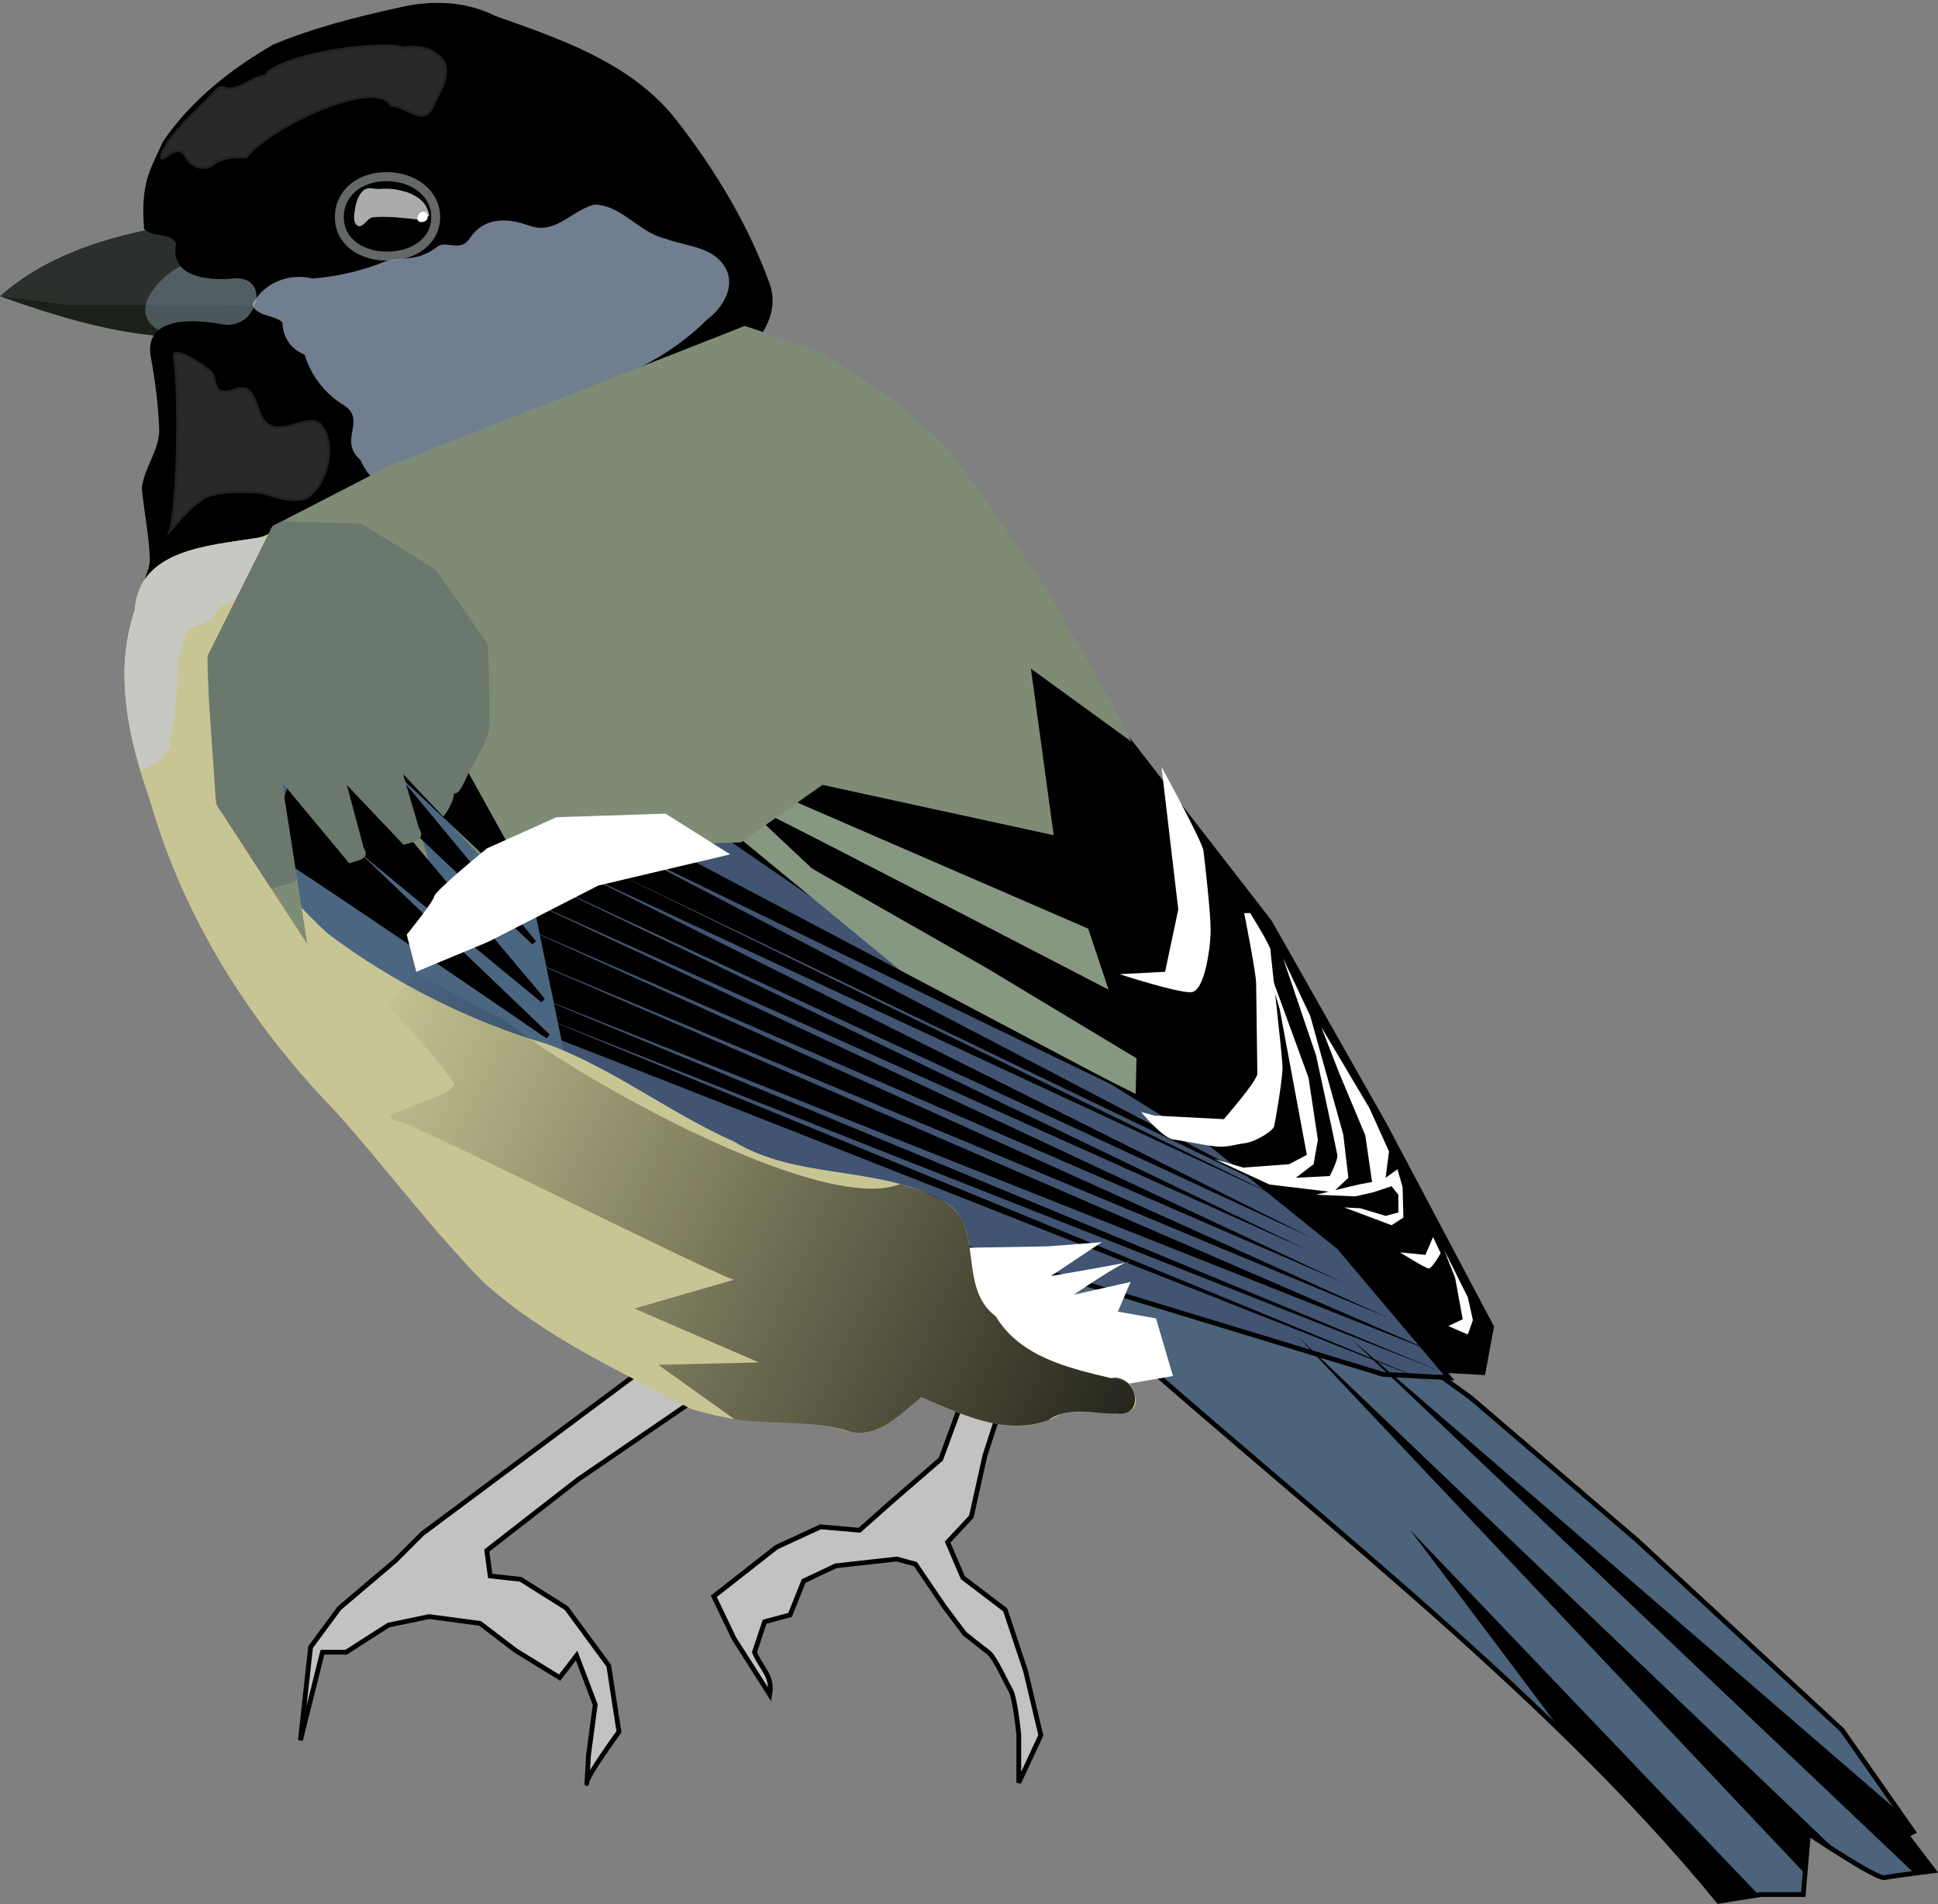
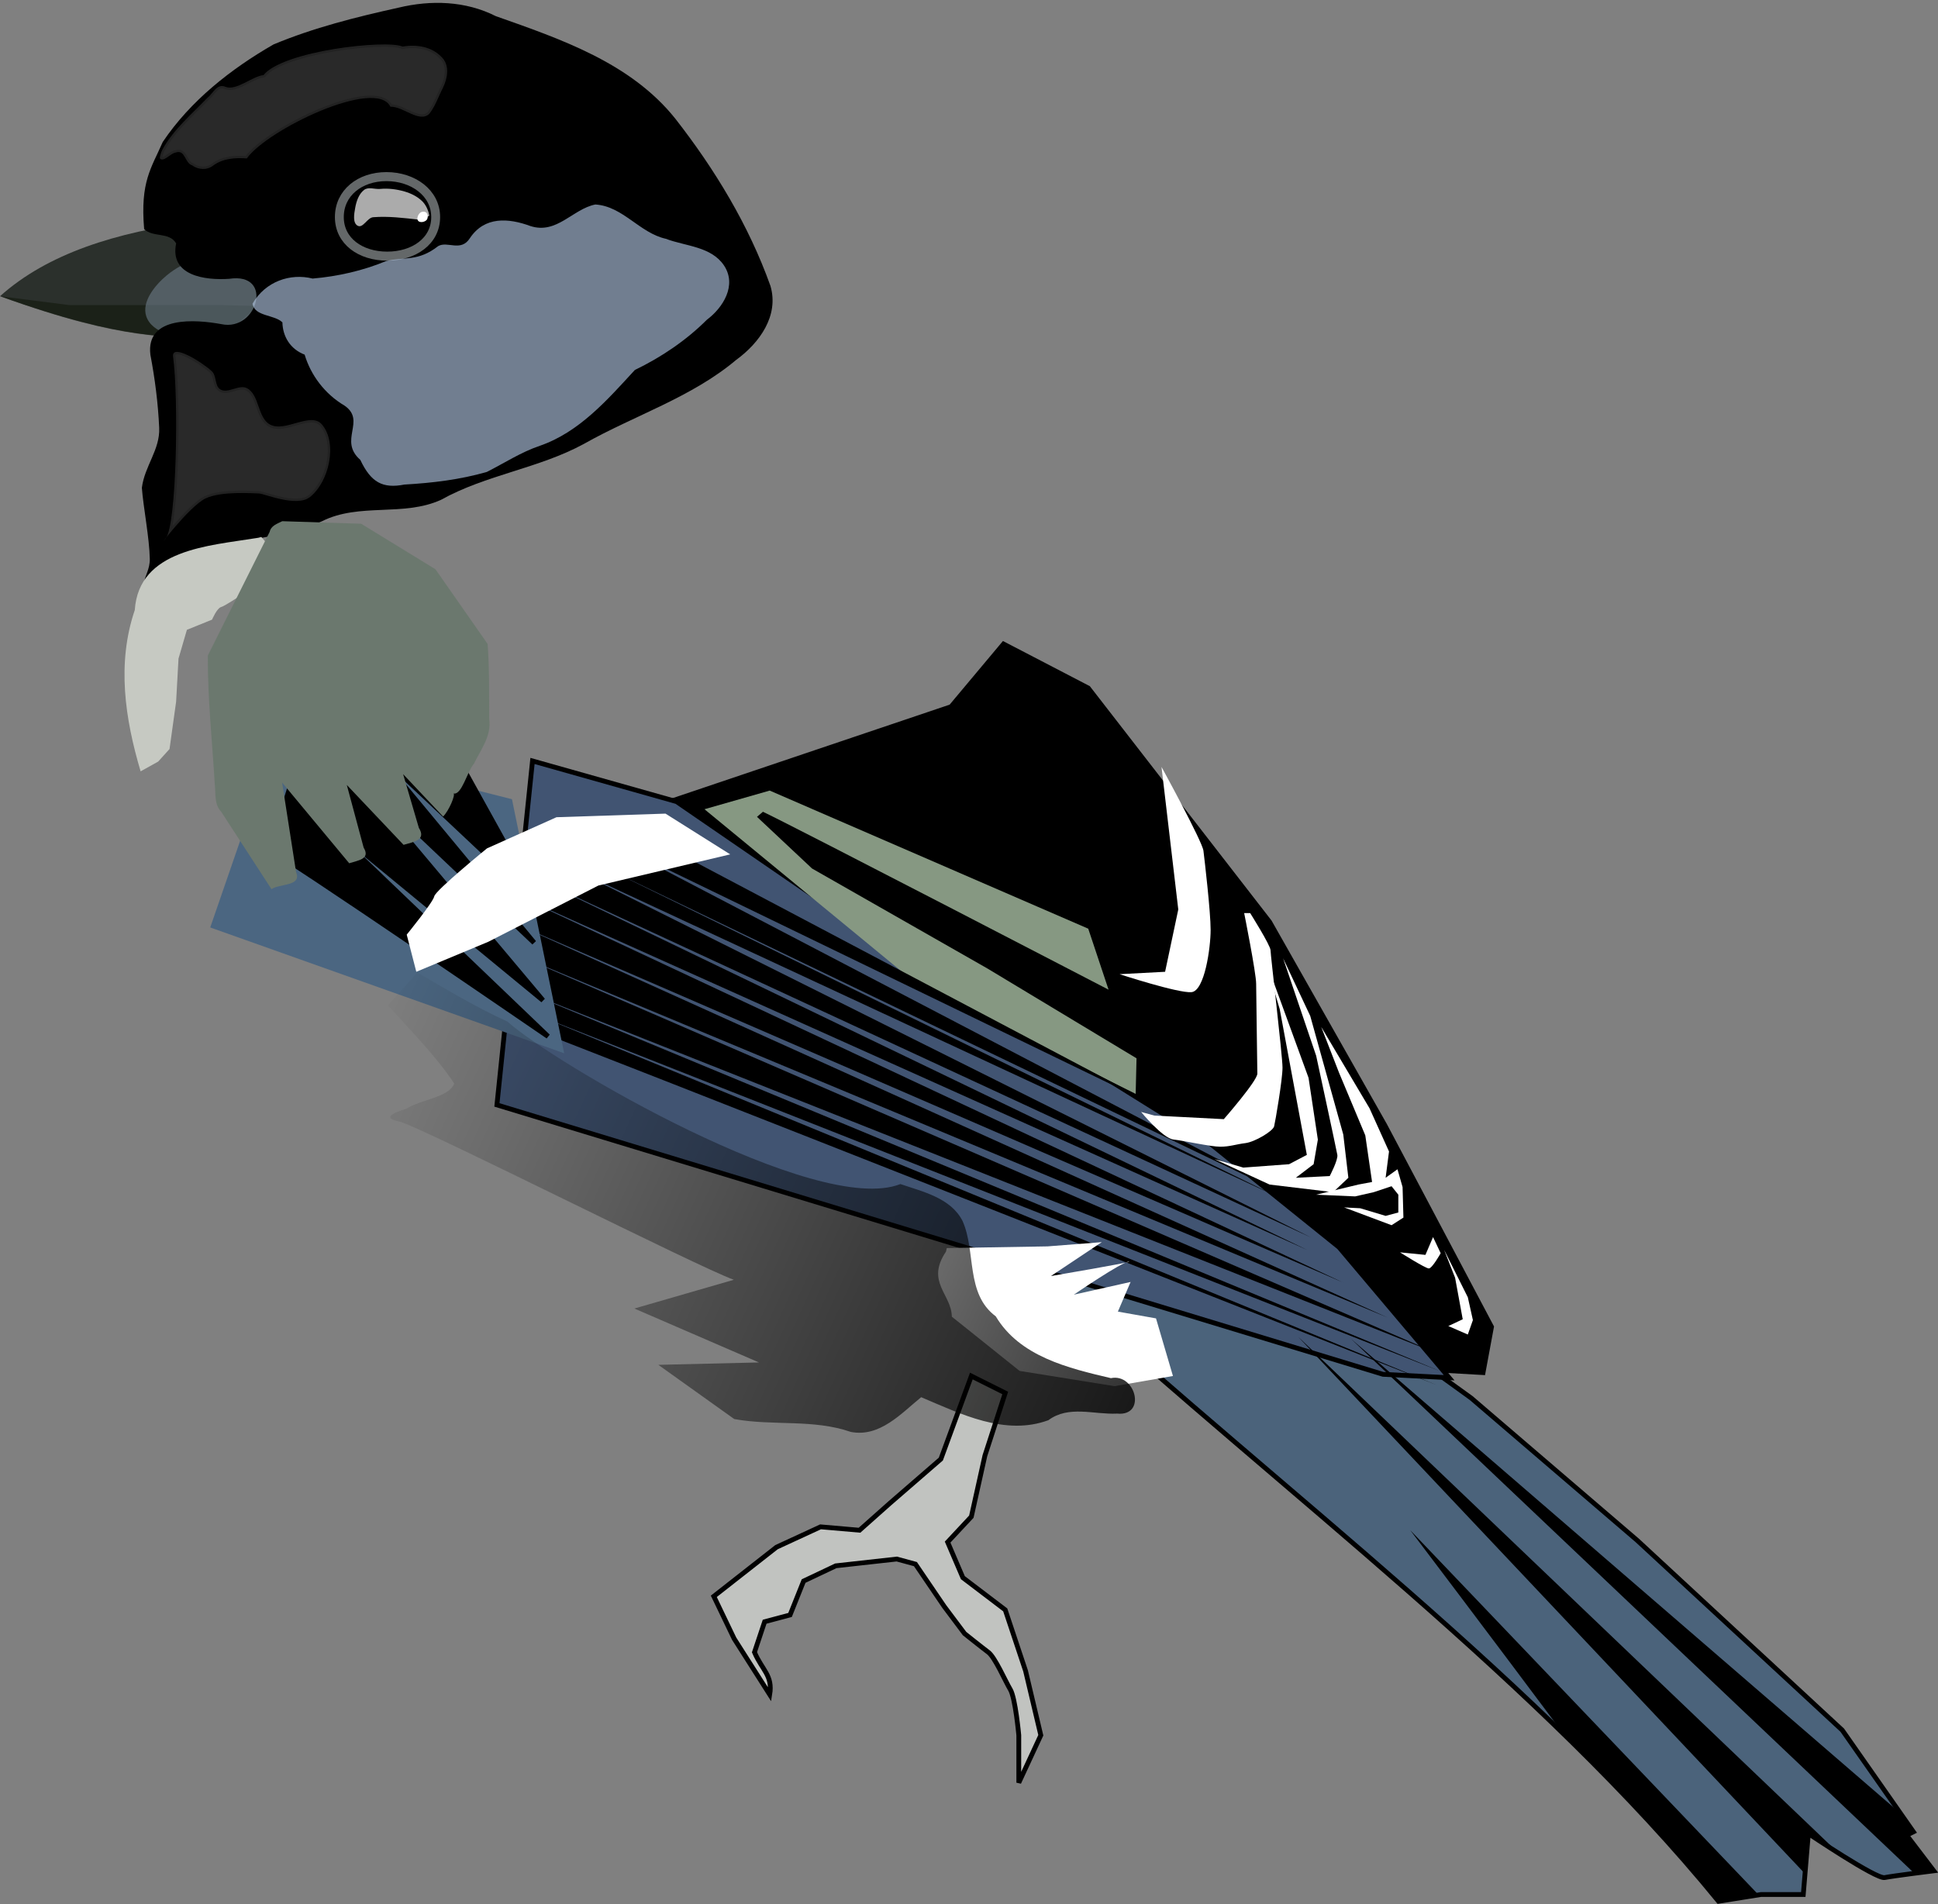
<svg xmlns="http://www.w3.org/2000/svg" xmlns:xlink="http://www.w3.org/1999/xlink" height="397.3" preserveAspectRatio="xMidYMid meet" version="1.0" viewBox="0.0 -0.6 404.4 397.3" width="404.4" zoomAndPan="magnify">
  <rect x="0.0" y="-0.6" width="404.4" height="397.3" fill="#808080" stroke="none" />
  <defs>
    <linearGradient gradientUnits="userSpaceOnUse" id="a" x1="270.47" x2="306.08" xlink:actuate="onLoad" xlink:show="other" xlink:type="simple" y1="181.36" y2="188.43">
      <stop offset="0" stop-color="#fff" />
      <stop offset="1" stop-color="#fff" />
    </linearGradient>
    <linearGradient gradientUnits="userSpaceOnUse" id="b" x1="511.24" x2="308.3" xlink:actuate="onLoad" xlink:show="other" xlink:type="simple" y1="437.18" y2="344.19">
      <stop offset="0" />
      <stop offset="1" stop-opacity="0" />
    </linearGradient>
    <radialGradient cx="311.58" cy="259.57" gradientTransform="matrix(.522 .169 -.18 .556 194.55 66.327)" gradientUnits="userSpaceOnUse" id="c" r="29.394" xlink:actuate="onLoad" xlink:show="other" xlink:type="simple">
      <stop offset="0" stop-opacity="0" />
      <stop offset="1" stop-color="#6b786e" stop-opacity="0" />
    </radialGradient>
  </defs>
  <g>
    <g>
-       <path d="m377.95 403.59-52.679 39.244-5.657 5.657-11.667 9.899-6.01 8.132-2.121 19.445 4.596-18.385h4.95l4.95-3.182 3.889-2.475 8.485-1.768 10.607 1.414 7.425 5.657 9.192 5.657 3.535-4.596 3.889 10.253-1.414 10.607s-0.354 7.071-0.354 5.657 6.718-10.607 6.718-10.607l-2.121-13.789-8.839-12.021-9.546-6.01-6.364-0.707-0.707-5.303 19.092-14.849 33.588-22.981z" fill="#c1c3c0" stroke="#000" transform="translate(-237.13 -123.44)" />
-     </g>
+       </g>
    <g>
      <path d="m439.82 409.96-6.364 17.324-10.607 9.192-6.364 5.657-8.132-0.707-9.192 4.243-13.081 10.253 4.243 8.839 7.425 11.667c0.659-4.011-1.576-5.077-3.182-8.839l2.121-6.364 5.303-1.414 2.828-7.071 6.718-3.182 12.728-1.414 3.889 1.061 6.01 8.839 4.243 5.657s3.535 2.828 4.95 3.889 3.535 6.01 4.596 7.778 1.768 9.546 1.768 9.546v9.899l4.596-9.899-3.182-13.435-4.243-12.728-8.839-6.718-3.182-7.425 4.95-5.303 2.828-12.728 4.243-13.081z" fill="#c1c3c0" stroke="#000" transform="translate(-237.13 -123.44)" />
    </g>
    <g>
      <path d="m459.27 392.63c46.255 42.03 99.425 81.546 136.47 126.93l8.839-1.414h8.839l1.061-12.728s14.142 9.546 15.91 9.192 10.253-1.414 10.253-1.414l-5.657-7.425 1.414-0.707-14.849-21.213-42.78-39.598-34.648-29.698-25.456-18.385-50.558-15.203z" fill="#4b637b" stroke="#000" transform="translate(-237.13 -123.44)" />
    </g>
    <g>
      <path d="m435.58 270.3 10.96-13.081 17.678 9.192 37.83 48.79 24.042 42.426 22.274 42.073-1.768 9.546-12.374-0.707-156.27-118.79z" fill="inherit" stroke="#000" transform="translate(-237.13 -123.44)" />
    </g>
    <g>
      <path d="m378.3 290.1 29.345 20.153 35.709 22.274 45.962 28.638 27.224 21.92 22.981 27.224-13.789-0.707-184.91-56.215 7.425-71.771z" fill="#415472" stroke="#000" transform="translate(-237.13 -123.44)" />
    </g>
    <g>
      <path d="m396.33 292.22c7.071 3.359 72.125 37.123 72.125 37.123l-4.243-12.728-66.468-28.815-13.612 3.889 44.901 36.946 45.078 22.451 0.177-7.425-31.113-18.738-36.593-20.86-11.49-10.783z" fill="#869882" transform="translate(-237.13 -123.44)" />
    </g>
    <g>
      <path d="m345.04 336.4c1.031 0 191.94 75.461 191.94 75.461l-188.59-77.55 189.37 74.678-192.71-79.9 192.2 76.244-194.78-84.339 184.21 76.767-183.96-83.033 174.68 75.722-174.42-81.728 166.95 74.939-161.54-77.811 162.31 75.2-153.81-76.767 147.11 68.411-141.96-69.456 145.05 69.717-142.48-74.417 116.45 56.4-114.65-60.578-30.402 6.789z" fill="inherit" transform="translate(-237.13 -123.44)" />
    </g>
    <g>
      <path d="m343.96 289.6 10.892 53.012-73.854-26.251 13.549-39.249z" fill="#4b6681" transform="translate(-237.13 -123.44)" />
    </g>
    <g>
      <path d="m434.69 383.26 21.036-0.354 11.314-0.884-10.607 7.071s17.678-3.005 16.263-3.005-11.49 6.894-11.49 6.894l11.844-2.652-2.652 6.187 7.955 1.414 3.535 12.021-12.198 2.121-19.799-3.182-14.142-11.314c-0.06-4.714-5.502-7.246-1.215-13.59z" fill="#fff" transform="translate(-237.13 -123.44)" />
    </g>
    <g>
      <path d="m277.99 169.11 17.964 13.763-13.174 11.112c-11.24-1.43-18.758 0.298-45.642-9.344 9.91-8.88 24.214-13.371 40.852-15.531z" fill="#2b302c" transform="translate(-237.13 -123.44)" />
    </g>
    <g>
      <path d="m237.16 184.66c26.624 9.63 34.075 7.915 45.213 9.344l8.585-7.312-7.541-0.188h-31.763l-14.494-1.844z" fill="#12180e" opacity=".627" transform="translate(-237.13 -123.44)" />
    </g>
    <g>
      <path d="m285.85 176.26c-4.775-0.838-10.242 0.96-13.965 4.066-2.428 2.026-5.232 5.482-4.243 8.485 1.221 3.704 6.643 4.371 10.43 5.303 4.635 1.141 10.279 2.72 14.319 0.177 3.079-1.938 5.506-6.377 4.596-9.899-1.149-4.451-6.609-7.337-11.137-8.132z" fill="#798999" opacity=".518" transform="translate(-237.13 -123.44)" />
    </g>
    <g>
      <path d="m267.21 170.65c-0.847-9.933 1.489-12.693 3.878-18.182 5.791-8.609 14.198-15.231 23.118-20.356 8.354-3.49 17.233-5.715 26.059-7.667 6.79-1.637 14.014-1.431 20.322 1.765 13.552 4.784 28.124 9.724 37.44 21.366 8.256 10.56 15.349 22.252 19.868 34.909 1.841 6.234-2.304 11.922-7.117 15.426-9.352 7.875-21.249 11.589-31.776 17.535-9.458 5.154-20.43 6.439-29.842 11.683-7.87 3.589-17.069 0.544-24.883 4.493-9.056 4.118-21.052 3.429-29.623 8.66-3.096 3.21-7.316 4.902-7.327 3.638-6e-3 -0.692 1.099-2.402 1.063-4.431-0.08-4.435-1.367-10.869-1.655-14.867 0.558-4.527 3.816-7.961 3.614-12.508-0.228-5.123-0.883-10.23-1.838-15.257-0.987-8.209 9.527-7.359 14.826-6.378 7.53 1.613 11.042-10.91 1.598-9.46-5.018 0.338-12.448-0.642-11.047-7.389-1.425-2.449-4.814-1.185-6.677-2.978z" fill="inherit" transform="translate(-237.13 -123.44)" />
    </g>
    <g>
      <path d="m326.22 170.91c0 4.271-3.927 6.905-8.704 6.905s-8.595-2.634-8.595-6.905 3.682-7.146 8.459-7.146 8.84 2.874 8.84 7.146z" fill="inherit" stroke="#646869" stroke-linecap="round" stroke-linejoin="round" stroke-width="1.595" transform="matrix(1.162 0 0 1.181 -288.156 -157.154)" />
    </g>
    <g>
      <path d="m311.786,169.951c1.086.569 1.992-1.688 3.214-1.786 3.18-.254 6.384.16 9.556.509 .519.057.899-.253 1.312-.475 .281-.151.892-.167.829-.48-.218-1.083-.719-2.183-1.518-2.946-.99-.947-2.291-1.586-3.606-1.97-1.647-.48-3.388-.706-5.122-.543-1.106.103-2.441-.479-3.326.192-1.114.844-1.629,2.374-1.875,3.75-.222,1.243-.583,3.164.536,3.75z" fill="#fff" opacity=".671" transform="translate(-237.13 -123.44)" />
    </g>
    <g>
      <path d="m289.82 186.2c2.706-4.661 7.892-6.399 12.549-5.237 5.272-0.454 10.493-1.641 15.379-3.668 3.829-0.907 6.621 0.176 10.82-3.107 1.959-1.11 4.735 1.284 6.606-1.641 3.066-4.613 8.058-4.221 12.616-2.548 5.533 1.806 8.848-3.562 13.57-4.49 5.742 0.354 9.228 5.938 14.708 7.156 4.124 1.569 9.485 1.578 12.159 5.598 2.704 4.111-0.214 8.762-3.597 11.298-4.349 4.334-9.507 7.812-15.027 10.477-5.727 6.223-11.577 12.96-19.816 15.815-3.927 1.323-7.455 3.633-11.062 5.456-5.601 1.621-11.419 2.307-17.208 2.637-4.535 0.883-6.97-0.435-9.203-5.15-4.658-4.09 1.307-8.135-3.287-11.318-4.132-2.427-7.065-6.391-8.329-10.64-3.065-1.175-4.577-3.868-4.639-6.736-1.698-1.656-5.807-1.189-6.238-3.9z" fill="#adc1dd" opacity=".651" transform="translate(-237.13 -123.44)" />
    </g>
    <path d="m270.47 155.85c0.708 1.018 2.266-1.09 3.359-1.189 1.957-0.68 1.843 2.21 3.388 2.678 1.287 0.941 3.094 1.058 4.387 0.052 2.016-1.494 4.606-1.681 7.022-1.494 4.293-6.033 26.992-16.947 29.963-10.791 2.69-0.09 6.058 3.477 8.125 1.48 1.268-1.613 1.903-3.615 2.843-5.422 0.976-2.021 1.483-4.797-0.365-6.507-2.074-2.115-5.224-2.592-8.036-2.092-3.419-1.515-24.972 0.88-29.042 5.948-2.292 0.213-5.715 3.358-7.934 2.441-1.798-0.769-2.6 1.41-3.765 2.296-3.282 3.404-7.013 6.537-9.348 10.713-0.292 0.592-0.539 1.223-0.598 1.886z" fill="url(#a)" opacity=".161" stroke="#000" transform="translate(-237.13 -123.44)" />
    <path d="m273.25 197.27c1.192 8.839 0.742 34.997-1.515 37.881-2.422 3.093 4.776-6.667 8.334-8.334 3.368-1.577 10.102-1.01 11.112-1.01s7.822 2.951 10.607 0.758c4.022-3.168 5.835-11.245 2.525-15.152-2.34-2.762-7.688 1.745-10.859 0-2.619-1.441-2.147-6.195-4.798-7.576-1.644-0.857-3.97 1.213-5.556 0.253-1.192-0.722-0.745-2.842-1.768-3.788-2.112-1.954-8.466-5.882-8.081-3.03z" fill="url(#a)" opacity=".161" stroke="#000" transform="translate(-237.13 -123.44)" />
    <g>
      <path d="m324.827,167.216c.333-.258.959-.291 1.263,0 .365.35.393,1.132.063,1.515-.387.449-1.381.638-1.768.189-.383-.444-.022-1.345.442-1.705z" fill="#fff" transform="translate(-237.13 -123.44)" />
    </g>
    <g>
-       <path d="m290.5 235.11c-9.714 1.59-24.395 2.31-25.25 15-4.515 13.293-1.193 27.211 3.25 40 6.994 24.412 20.902 46.355 38.5 64.5 10.542 11.733 19.954 24.497 31 35.75 12.686 11.473 28.395 18.507 43.305 26.463 16.21 4.814 21.038 1.529 31.277 4.247 7.671 2.77 12.178-3.12 16.767-6.683 8.768 3.768 20.074 9.209 29.149 3.47 4.256-2.139 20.409 4.198 14.234-6.482-9.883-2.73-21.771-3.985-27.815-13.87-8.801-6.798-1.323-20.181-12.177-24.654-13.283-6.8-29.472-3.941-42.44-11.809-13.366-5.949-25.081-15.173-38.8-20.286-16.396-4.829-32.197-12.772-46.01-23.14-9.499-8.838-16.943-18.314-20.761-30.596-2.03-10.88 1.73-21.777 1.071-32.723 1.442-9.883 12.186-16.192 17.95-22.187-3.507-4.156-9.286 2.709-13.25 3z" fill="#c7c594" transform="translate(-237.13 -123.44)" />
-     </g>
+       </g>
    <g>
      <path d="m291.66 234.88c-0.399 0.127-0.786 0.223-1.156 0.25-9.714 1.59-24.395 2.31-25.25 15-3.78 11.129-2.046 22.681 1.219 33.656l3.656-2.031 2.375-2.625 1.375-9.875 0.5-9 1.75-6 5.25-2.125s1-2.375 1.875-2.625 4-2.375 4-2.375l3.031-2.188c0.713-0.88 1.481-1.74 2.281-2.562l1.312-4.875-2.219-2.625z" fill="#c6c9c2" transform="translate(-237.13 -123.44)" />
    </g>
    <path d="m324.21 325.75-6.125 6.875c4.765 5.285 9.86 10.364 13.829 16.293-1.056 2.92-7.03 3.345-9.966 5.256-3.1 0.991-5.226 1.953-1.129 2.773 7.588 2.726 61.846 30.201 69.435 32.927l-20.75 6 26 11.25-21 0.5 15.844 11.312c8.056 1.465 16.471-0.037 24.326 2.685 6.019 1.166 10.474-3.822 14.674-7.247 8.234 3.479 17.516 8.135 26.549 4.799 4.249-3.163 9.521-1.137 14.324-1.377 6.224 0.629 3.904-8.471-1.282-7.396-8.853-2.073-19.018-4.497-24.028-12.9-6.346-4.717-4.074-13.446-6.916-19.873-2.448-4.824-8.265-6.12-12.978-7.724-17.481 6.894-72.494-25.325-81.999-33.904-6.508-2.956-12.643-6.649-18.807-10.248z" fill="url(#b)" transform="translate(-237.13 -123.44)" />
    <g>
-       <path d="m392.5 190.86c2 0.5 16.25 5.75 16.25 5.75l14.75 9.5 10.5 9.5s6.75 8.75 7.75 10 14.5 21.5 14.5 21.5l13 22.75 4 7.75-21-15.25 4.75 34.75-48.25-10.5-17 12-49 1.5-11.25-12 6.75 14.25-17-18 6.25 21.25-18-19 6.25 23.25-19.75-23.75 5.25 33.75-19-29.25s-2.25-30-1.75-31l13.5-27 24.75-12.75z" fill="#7e8c75" transform="translate(-237.13 -123.44)" />
-     </g>
+       </g>
    <g>
      <path d="m293.52 300.23c1.323 0 57.969 38.866 57.969 38.866l-49.499-47.392 48.44 39.869-42.352-50.401 40.499 38.365-33.882-40.872 34.676 32.597-19.323-34.854-25.676-10.782z" fill="inherit" stroke="#000" stroke-width="1.03" transform="translate(-237.13 -123.44)" />
    </g>
    <g>
      <path d="m296.03 231.59c-1.075 0.553-2.343 0.913-2.637 2.242l-12.895 25.789c-0.052 8.946 0.92 17.884 1.444 26.816 0.23 2.01-0.15 4.227 1.36 5.806l10.478 16.128c1.702-1.191 6.37-0.562 5.138-3.532l-2.919-18.718 14 16.844c1.901-0.611 4.474-0.87 3.011-3.273l-3.511-13.07 11.844 12.5c2.115-0.623 4.804-0.975 3.191-3.54l-3.285-11.21 8.344 8.844c1.21-1.179 2.641-4.589 2.169-4.809 1.733 0.39 2.837-4.566 4.254-6.195 1.455-2.974 3.708-5.824 3.195-9.335-0.022-5.212 0.049-10.51-0.322-15.662l-10.889-15.591-15.5-9.5-16.469-0.531z" fill="#6b786e" stroke="url(#c)" transform="translate(-237.13 -123.44)" />
    </g>
    <g>
      <path d="m376 292.61 13.5 8.5-27.5 6.5-23 11.75-15 6.25-2-7.75s5.5-6.75 5.75-8 11-10 11-10l14.5-6.5z" fill="#fff" transform="translate(-237.13 -123.44)" />
    </g>
    <g fill="#fff">
      <path d="m470.75 326.11 9.5-0.5 2.75-13-3.5-29.75s8.5 15.5 8.75 17.5 1.5 12.75 1.5 16.5-1.25 12.75-4 13-15-3.75-15-3.75z" fill="inherit" transform="translate(-237.13 -123.44)" />
      <path d="m496.75 313.36s2.5 12.5 2.5 14.75 0.25 17.25 0.25 18.75-7 9.5-7 9.5l-14.5-0.75-2.75-0.75s4.5 5.5 6.75 5.75 7.75 1.5 9.75 1.5 3.25-0.5 5.25-0.75 5.75-2.5 6-3.5 1.75-9.75 1.75-12.25-2.5-23.5-2.5-24.5-4.25-7.75-4.25-7.75z" fill="inherit" transform="translate(-237.13 -123.44)" />
      <path d="m490.56 364.7 6.01 1.768 9.546-0.707 3.712-1.944-5.657-30.406-3.535-11.844 9.546 26.163 1.944 12.905-0.884 5.127-3.712 2.828 7.071-0.354s1.768-3.359 1.591-4.419-4.419-20.683-4.419-20.683l-6.894-20.329 5.657 12.021 6.894 24.749 1.061 9.016-3.182 3.005-13.258-1.591z" fill="inherit" transform="translate(-237.13 -123.44)" />
      <path d="m520.61 370 2.828-0.53-1.414-9.723-5.48-13.081-3.712-9.546 10.076 16.971 4.066 9.016-0.707 5.48 2.475-1.768 1.061 3.712 0.177 6.364-2.475 1.591-9.899-3.712 3.359 0.177 5.303 1.591 2.652-0.707v-3.712l-1.414-1.768-3.712 1.237-3.889 0.884-8.132-0.354z" fill="inherit" transform="translate(-237.13 -123.44)" />
      <path d="m529.27 384.15 5.303 0.53 1.591-3.712 1.591 3.359s-1.768 3.182-2.475 3.182-6.01-3.359-6.01-3.359z" fill="inherit" transform="translate(-237.13 -123.44)" />
      <path d="m539.35 399.53 3.005-1.414-1.591-8.662-2.298-5.834 4.95 9.899 1.061 4.773-1.061 3.005z" fill="inherit" transform="translate(-237.13 -123.44)" />
    </g>
    <g>
      <path d="m508.06 401.81 105.72 112 0.688-8.406s3.013 2.02 6.344 4.125l-112.75-107.72zm10.969 0.375 117.56 111.53 4.031-0.531-5.656-7.406 1.438-0.719-2.656-3.812-114.72-99.062zm12.375 39.938s16.482 21.742 32 42.531c11.616 11.327 22.554 22.915 32.344 34.906l8.344-1.344-72.688-76.094z" fill="inherit" transform="translate(-237.13 -123.44)" />
    </g>
  </g>
</svg>